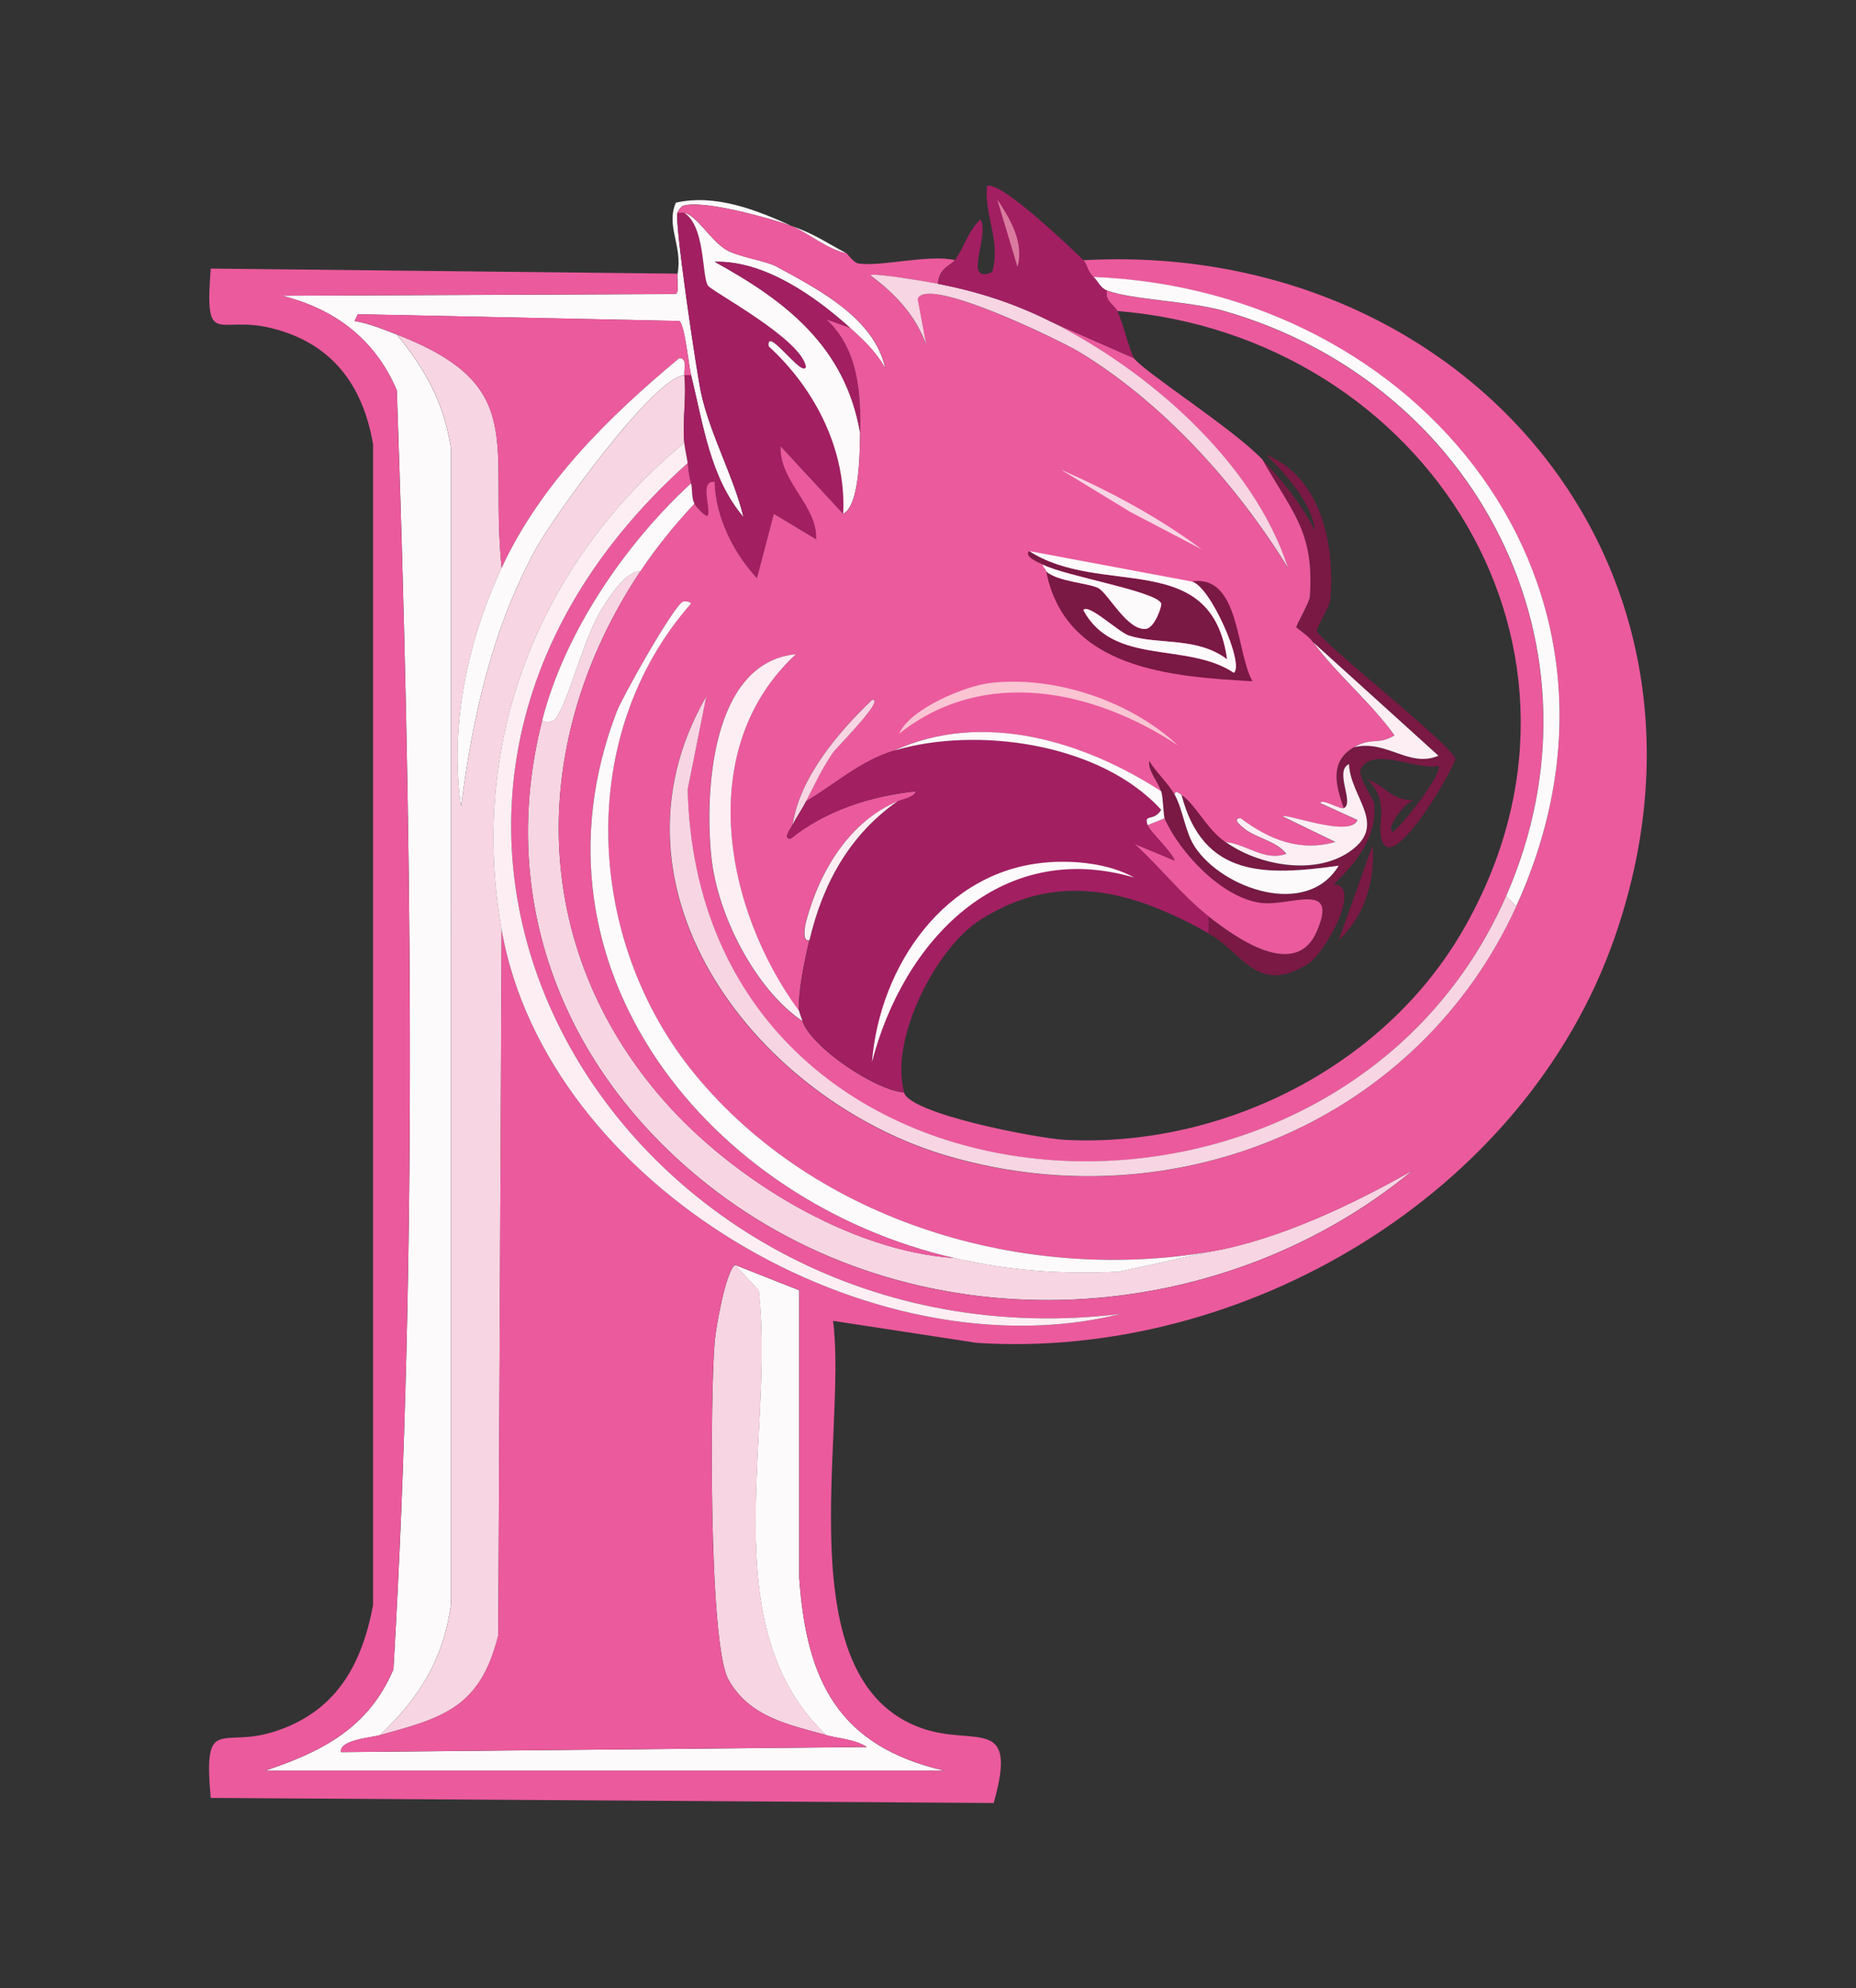
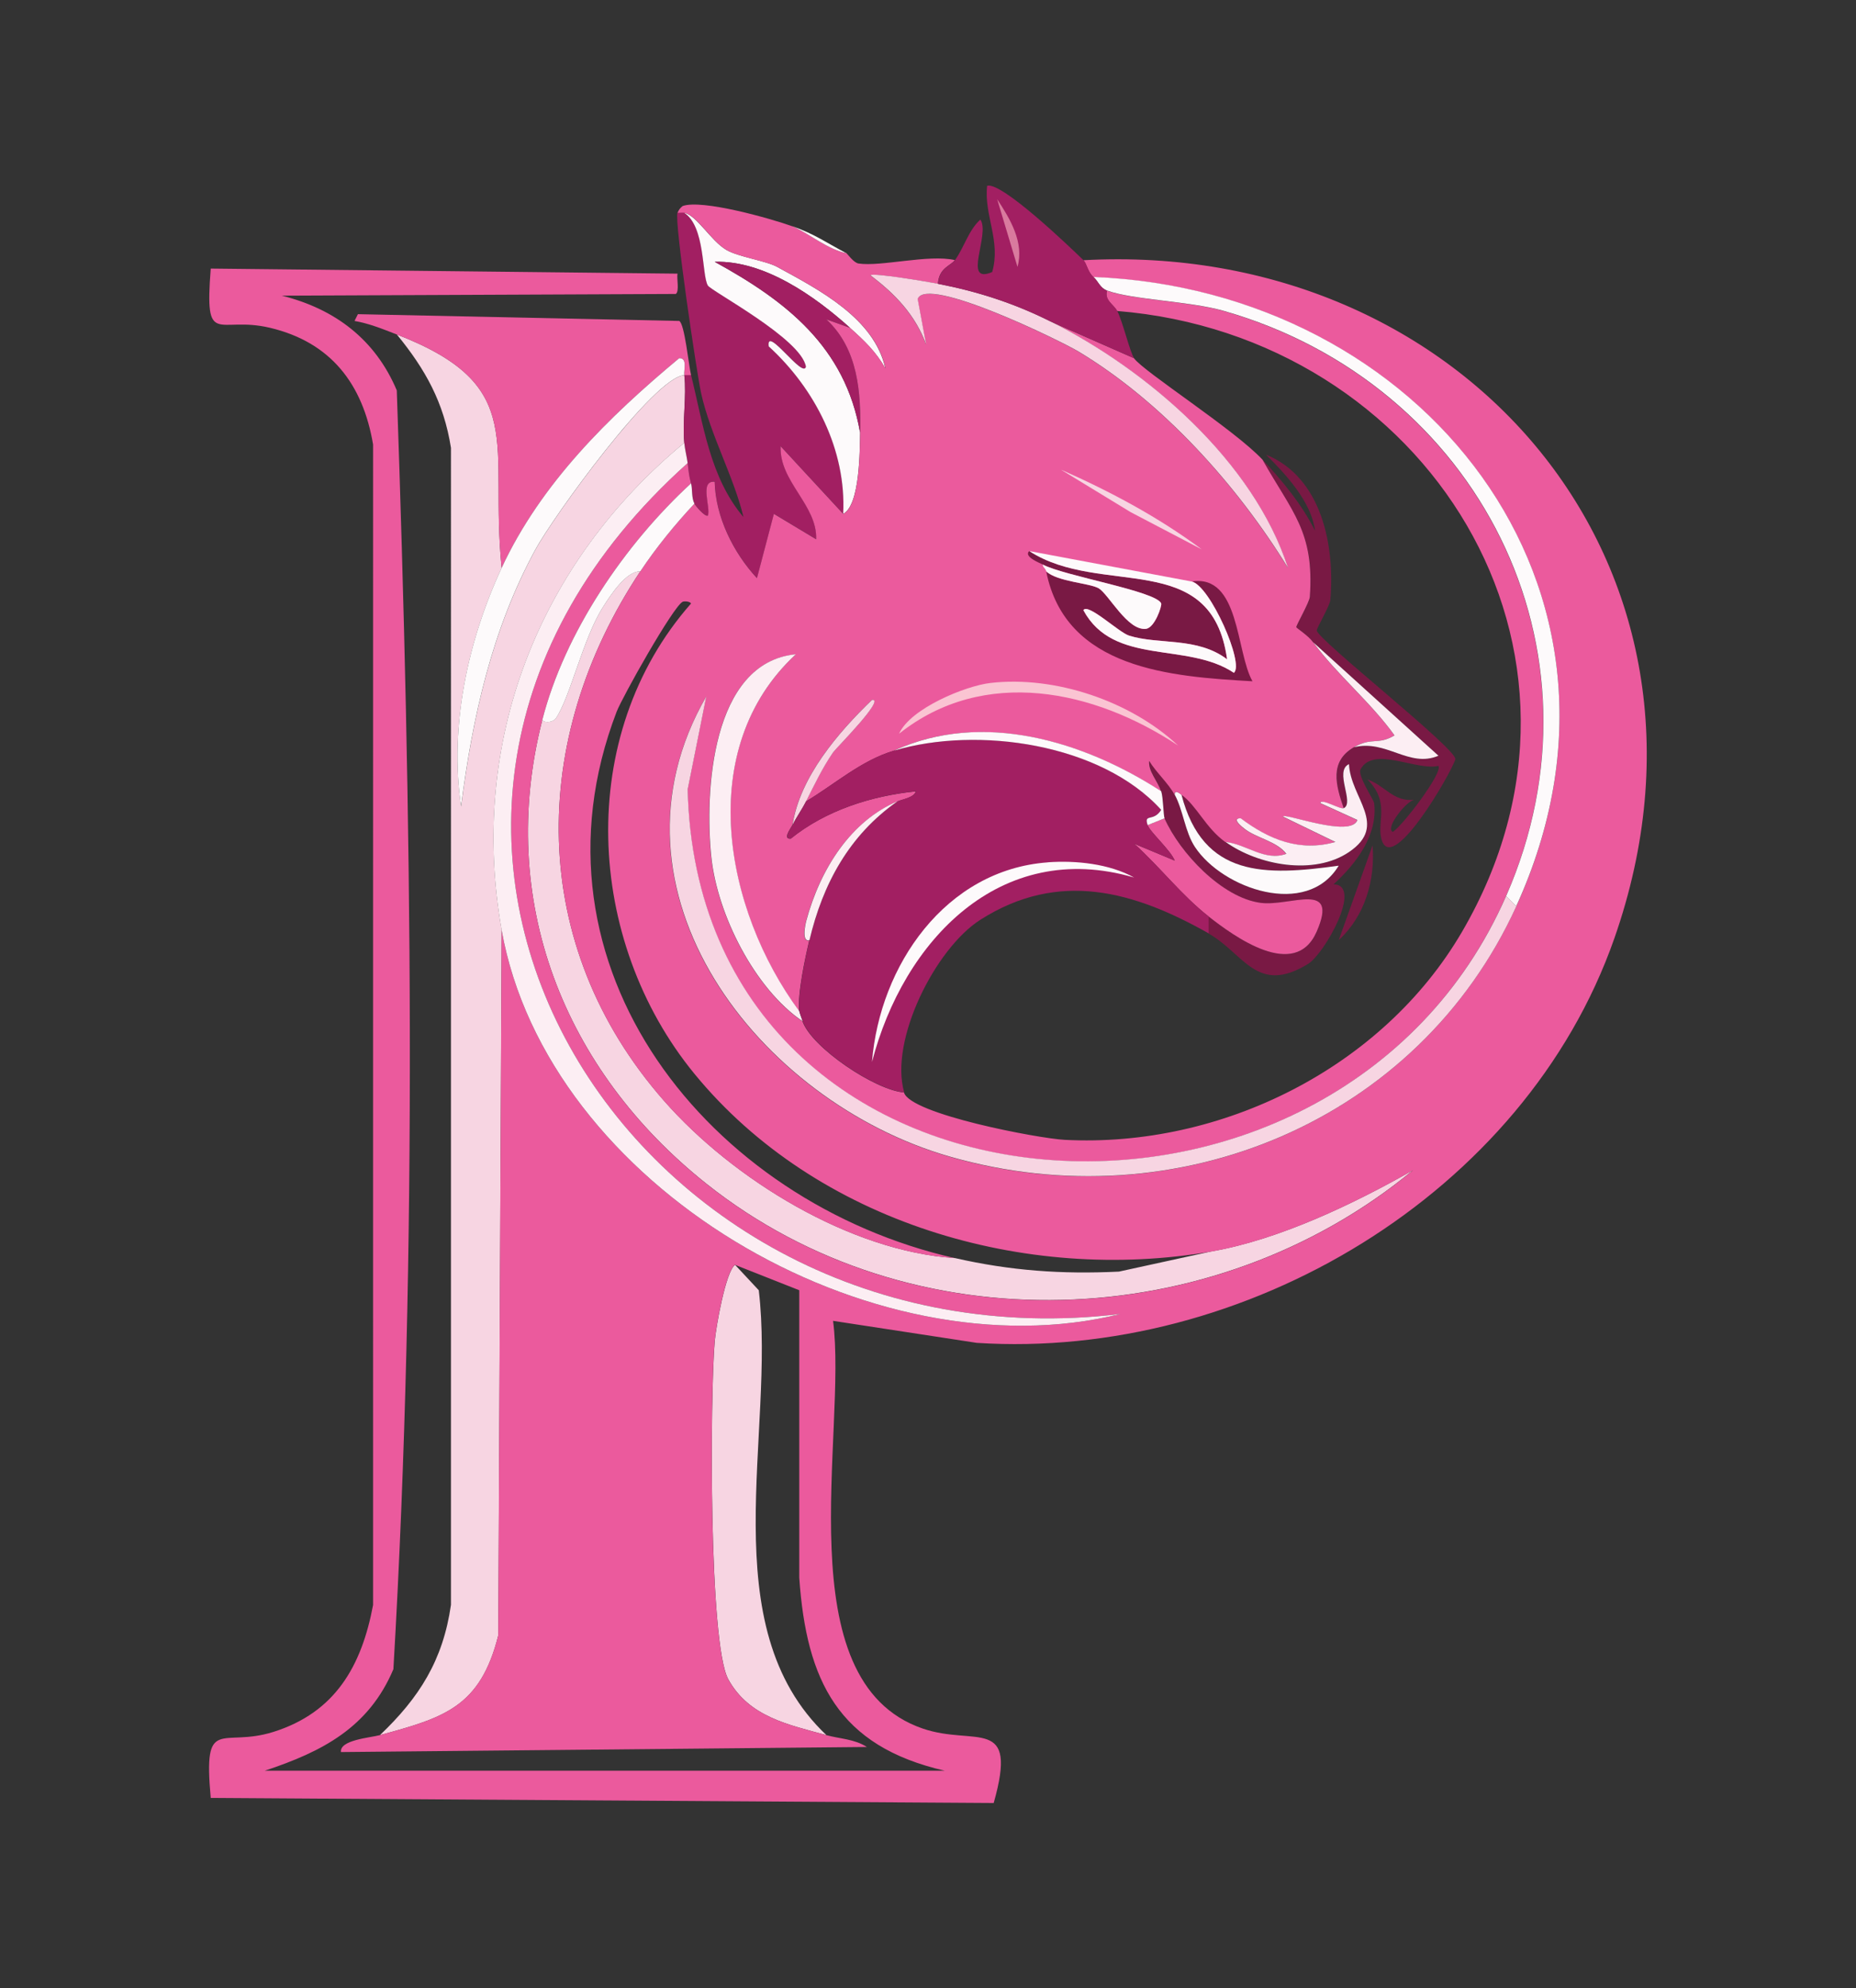
<svg xmlns="http://www.w3.org/2000/svg" data-bbox="33.344 29.588 229.286 257.872" viewBox="0 0 296 317" data-type="color">
  <rect x="0" y="0" width="296" height="317" fill="#333333" stroke="none" />
  <g>
-     <path d="M126.39 36.07c-3.51-1.25-14.44-4.34-17.53-3.24-.4.32-.62.6-.81 1.08-.54 1.35 3.09 25.77 3.78 28.86 1.47 6.6 5.27 13.44 6.74 19.69-5.37-6.34-6.4-14.8-8.36-22.65-.34-1.38-1.03-8.25-1.89-8.63L57.08 50.1l-.54 1.08c2.4.42 4.5 1.29 6.74 2.16 4.56 5.57 7.48 10.81 8.63 18.07v184.47c-1.26 8.82-5.06 14.81-11.33 20.77-1.53.42-6.45.75-6.2 2.7l83.87-.81c-1.96-1.27-4.33-1.3-6.47-1.89-18.4-17.4-8.08-48.12-10.79-70.93l-3.78-4.05 10.25 4.05v45.85c1.15 16.4 6.21 26.84 23.19 30.75H42.25c9.15-3.04 16.56-6.86 20.5-16.18 3.93-67.21 2.88-136.53.54-203.89-3.42-8.1-9.85-13-18.34-15.1l62.84-.27c.6-.42.12-2.46.27-3.24.83-4.49-1.9-7.55-.27-11.33 6.35-1.42 12.85 1.16 18.61 3.78Z" fill="#fdfafb" data-color="1" />
    <path d="M80.01 90.55c-5.41 11.64-8.34 25.22-6.47 38.03 1.82-14.28 4.95-28.29 11.87-40.99 2.84-5.21 18.9-27.48 23.73-27.78.39 3.37-.33 7.37 0 10.79-23.2 19.16-34.46 47.61-29.13 77.67l-.54 112.46c-2.87 11.53-8.77 13.14-18.88 15.91 6.27-5.96 10.07-11.94 11.33-20.77V71.4c-1.15-7.26-4.07-12.5-8.63-18.07 21.19 8.21 14.7 17.43 16.72 37.22" fill="#f7d5e2" data-color="2" />
    <path d="M102.12 91.09c-17.88 26.89-18 59.61 3.78 84.41 11.01 12.54 29.68 23.99 46.39 25.08 8.87 2.02 17.02 2.6 26.16 2.16l14.83-3.24c10.74-1.87 22.69-7.59 32.09-12.95-31.82 26.31-80.03 28.17-112.73 2.16-22.75-18.09-33.48-45.19-26.16-73.9.6.58 1.82.22 2.16-.27 2.33-3.42 4.34-12.8 7.55-17.8 1.16-1.8 3.64-5.7 5.93-5.66Z" fill="#f7d5e2" data-color="2" />
    <path d="M109.13 33.92c3.39 2.18 2.78 9.93 3.78 11.6.53.88 14.94 8.49 15.64 12.95-.46 1.97-6.4-6.71-5.93-3.24 7.38 6.74 12.4 16.56 11.87 26.7l-9.98-10.79c-.26 5.61 5.89 9.4 5.66 14.83l-6.74-4.05-2.7 10.25c-3.78-4.07-6.61-9.8-6.74-15.37-2.47-.24-.61 4.06-1.08 5.39-.49.26-2.05-1.67-2.16-1.89-.5-.97-.29-2.28-.54-3.24-.36-1.39-.37-1.9-.54-3.24-.15-1.12-.43-2.11-.54-3.24-.33-3.42.39-7.41 0-10.79.35-.02.72.01 1.08 0 1.96 7.86 2.99 16.31 8.36 22.65-1.47-6.25-5.27-13.09-6.74-19.69-.69-3.09-4.32-27.51-3.78-28.86.35.03.74-.07 1.08 0Z" fill="#a21f62" data-color="3" />
    <path d="M131.79 276.64c-5.97-1.65-12.32-2.87-15.64-8.9-3.14-5.7-2.9-45.41-2.16-53.94.18-2.05 1.72-11.05 3.24-12.14l3.78 4.05c2.71 22.81-7.61 53.53 10.79 70.93Z" fill="#f7d5e2" data-color="2" />
    <path d="M192.74 148.81v-2.7c4.03 3.16 13.81 10.34 17.26 2.43 3.59-8.23-4.19-3.98-8.9-4.58-6.21-.8-12.95-8.02-15.37-13.48-.19-.42-.21-3.28-.54-4.32-.55-1.73-2.04-3.14-1.89-4.85 1.11 1.85 3.04 3.55 4.05 5.39 1.37 2.5 1.62 5.93 3.24 8.36 4.42 6.66 17.84 11.37 22.92 2.97-11.71 1.64-21.63 1.95-25.08-11.33 2.43 1.72 3.87 5.29 7.01 7.55 5.18 3.72 14.08 5.41 19.69 1.62 6.37-4.31.24-8.61 0-14.02-2.39 1.1.9 6.13-.81 7.01-1.26-3.63-2.32-7.43 1.62-9.71 5.16-1.29 8.8 3.35 13.48 1.35l-19.96-18.07c-.85-1.17-2.66-2.25-2.7-2.43-.06-.26 2.1-3.96 2.16-4.85.73-10.41-2.82-13.4-7.55-21.85 3.21 3.45 6.23 7.07 8.36 11.33-.6-4.64-4.63-8.97-7.82-12.14 8.92 3.62 11.01 14.59 10.25 23.19-.08.91-2.2 4.49-2.16 4.85.19 1.5 22.1 18.67 22.11 20.5-.6 2.14-10.52 19.35-11.87 12.41-.52-2.68 1.35-5.67-2.16-9.17 2.88 1 4.11 3.64 7.55 3.24-1.18-.01-4.82 4.52-3.51 5.12 1.47-.85 8.05-9.45 7.28-10.52-3.46.83-10.35-3.24-12.41.54-.54 1 2.09 4.83 2.16 5.39.61 5.03-2.8 9.6-6.47 12.95 4.75.11-1.46 11.08-4.05 12.68-8.2 5.05-10.21-1.64-15.91-4.85Z" fill="#791944" data-color="4" />
    <path d="M135.56 52.26c-5.61-5.04-13.65-10.75-21.58-10.52 11.44 6.28 20.82 13.58 23.19 27.24-.06 2.7.01 11.55-2.7 12.95.53-10.14-4.49-19.96-11.87-26.7-.47-3.48 5.47 5.21 5.93 3.24-.71-4.45-15.12-12.06-15.64-12.95-.99-1.66-.39-9.41-3.78-11.6 2.02.4 4.24 4.47 6.74 5.93 1.94 1.13 6.27 1.7 8.09 2.7 6.78 3.7 15.46 8.18 17.26 16.18-1.59-2.75-3.35-4.4-5.66-6.47Z" fill="#fdfafb" data-color="1" />
    <path d="m135.56 52.26-3.78-1.35c5.13 4.75 5.53 11.74 5.39 18.07-2.37-13.66-11.75-20.96-23.19-27.24 7.92-.23 15.96 5.48 21.58 10.52" fill="#a21f62" data-color="3" />
    <path d="M188.42 126.69c3.45 13.28 13.37 12.96 25.08 11.33-5.08 8.4-18.51 3.69-22.92-2.97-1.61-2.43-1.87-5.86-3.24-8.36 0-.85.73-.25 1.08 0" fill="#fdfafb" data-color="1" />
    <path d="M126.39 36.07c2.86 1.3 5.45 3.6 8.63 4.32.11.06 1.12 1.5 1.89 1.62 3.54.55 11.21-1.5 15.37-.54-.66.92-2.53 1.2-2.7 3.78-1.37-.27-10.43-1.82-10.79-1.35 3.94 2.94 7.2 6.34 8.9 11.06l-1.35-7.28c1.34-3.83 22.8 6.67 25.62 8.36 13.38 8.03 25.33 21.3 33.44 34.52-5.49-16.99-22.39-31.57-38.03-39.38l13.48 5.93c1.5 2.13 16.01 11.37 20.5 16.18 4.74 8.44 8.28 11.43 7.55 21.85-.06.89-2.21 4.59-2.16 4.85.04.18 1.84 1.26 2.7 2.43 3.78 5.16 9.18 9.55 12.95 14.83-2.73 1.61-3.56.21-6.47 1.89-3.94 2.28-2.88 6.07-1.62 9.71-.56.29-3.56-1.61-3.78-.81l5.93 2.7c-1.02 2.96-11.71-1.22-11.87-.54l8.36 4.05c-5.68 1.62-10.56-.37-15.1-3.78-1.59-.02.33 1.45.54 1.62 1.91 1.53 5.21 2.01 6.74 4.05-3.45 1.26-6.4-1.58-9.71-1.89-3.14-2.26-4.58-5.84-7.01-7.55-.35-.25-1.09-.85-1.08 0-1.01-1.85-2.94-3.55-4.05-5.39-.15 1.72 1.34 3.12 1.89 4.85-12.35-7.99-28.46-12.93-42.61-6.47-5.23 1.56-9.46 5.37-14.02 8.09 1.38-2.72 2.57-5.29 4.32-7.82.44-.64 8.44-8.64 6.2-8.36-5.46 5.26-11.49 12.32-12.68 19.96-.2.41-1.63 2.25-.27 2.16 5.6-4.53 12.9-6.83 19.96-7.55-.3 1-2.03 1.22-2.97 1.62-7.34 3.12-12.28 10.63-14.56 19.15-.06.21-.8 3.39.54 2.97-.68 2.86-1.91 8.59-1.62 11.33-11.95-16.2-16.82-41.86-.54-56.91-13.56 1.31-14.56 22.13-13.48 32.36.96 9.15 6.92 20.97 14.56 26.16 1.52 4.23 11.62 10.97 16.18 11.33 1 3.46 21.44 7.33 25.62 7.55 24.97 1.3 50.7-11.44 63.38-33.17 26.17-44.86-5.82-95.02-55.02-98.98-.54-1.05-2.05-1.66-1.62-3.24 4.08 1.48 13.16 1.68 18.61 3.24 40.46 11.57 62.28 53.99 45.04 93.31-27.25 62.16-128.74 55.22-130.53-16.99l2.97-14.83c-17.9 31 8.34 64.61 38.84 73.36 36.09 10.35 74.68-5.59 90.35-39.91 23.22-50.88-15.35-98.31-67.42-100.33-.96-.86-1.05-2.15-1.62-2.7 60.46-3.33 105.57 48.56 84.68 108.15-14.31 40.83-59.02 67.21-101.67 64.46l-22.92-3.51c2.32 17.7-7.72 57.44 14.29 65 8.39 2.88 15.3-2.18 11.33 11.87l-124.87-.81c-1.22-13.32 1.7-7.92 9.98-10.52 9.86-3.09 14.08-10.48 15.91-20.23V70.87c-1.63-9.65-6.74-16.31-16.45-18.61-8.36-1.98-10.44 3.4-9.44-9.44l74.44.81c-.15.78.33 2.81-.27 3.24l-62.84.27c8.49 2.11 14.92 7 18.34 15.1 2.34 67.36 3.39 136.68-.54 203.89-3.94 9.32-11.34 13.14-20.5 16.18h108.42c-16.98-3.9-22.05-14.34-23.19-30.75v-45.85l-10.25-4.05c-1.52 1.08-3.06 10.09-3.24 12.14-.74 8.53-.98 48.24 2.16 53.94 3.32 6.03 9.68 7.25 15.64 8.9 2.14.59 4.51.62 6.47 1.89l-83.87.81c-.24-1.94 4.67-2.28 6.2-2.7 10.11-2.77 16-4.38 18.88-15.91L80 148.27c7.25 40.85 59.02 71.08 98.71 61.22-78.34 9.47-133.09-78.24-69.04-135.66.17 1.33.17 1.84.54 3.24-10.57 9.72-20.17 23.76-23.73 37.76-7.32 28.71 3.42 55.81 26.16 73.9 32.71 26.01 80.91 24.15 112.73-2.16-9.4 5.35-21.36 11.08-32.09 12.95-29.78 5.17-63.1-4.61-82.53-28.32-17.41-21.24-19.06-53.96-.54-74.98-.17-.35-1.1-.4-1.35-.27-1.54.81-9.6 15.15-10.52 17.53-15.63 40.77 14.86 78.23 53.94 87.11-16.71-1.09-35.37-12.54-46.39-25.08-21.77-24.8-21.65-57.52-3.78-84.41 2.5-3.76 5.54-7.49 8.63-10.79.11.22 1.66 2.15 2.16 1.89.47-1.33-1.39-5.63 1.08-5.39.13 5.57 2.96 11.3 6.74 15.37l2.7-10.25 6.74 4.05c.22-5.43-5.92-9.22-5.66-14.83l9.98 10.79c2.71-1.39 2.64-10.25 2.7-12.95.13-6.33-.27-13.32-5.39-18.07l3.78 1.35c2.31 2.08 4.07 3.72 5.66 6.47-1.8-8-10.48-12.48-17.26-16.18-1.82-.99-6.15-1.56-8.09-2.7-2.5-1.46-4.72-5.54-6.74-5.93-.33-.07-.73.03-1.08 0 .19-.48.41-.76.81-1.08 3.1-1.11 14.02 1.98 17.53 3.24Z" fill="#eb5a9d" data-color="5" />
    <path d="M135.02 40.39c-3.18-.72-5.77-3.02-8.63-4.32 3.64 1.3 5.4 2.63 8.63 4.32" fill="#fdfafb" data-color="1" />
    <path d="M109.67 73.83c-64.04 57.42-9.3 145.13 69.04 135.66-39.68 9.86-91.46-20.37-98.71-61.22-5.33-30.06 5.93-58.52 29.13-77.67.11 1.12.39 2.12.54 3.24Z" fill="#fceef3" data-color="6" />
    <path d="m240.21 142.87 1.62 1.62c-15.66 34.33-54.26 50.27-90.35 39.91-30.5-8.75-56.73-42.36-38.84-73.36l-2.97 14.83c1.8 72.21 103.29 79.15 130.53 16.99Z" fill="#f7d5e2" data-color="2" />
-     <path d="m193.28 199.51-14.83 3.24c-9.14.44-17.29-.14-26.16-2.16-39.08-8.89-69.57-46.34-53.94-87.11.91-2.38 8.98-16.72 10.52-17.53.24-.13 1.18-.08 1.35.27-18.52 21.02-16.87 53.73.54 74.98 19.43 23.7 52.74 33.49 82.53 28.32Z" fill="#fdfafb" data-color="1" />
    <path d="m241.82 144.49-1.62-1.62c17.24-39.33-4.58-81.75-45.04-93.31-5.44-1.56-14.53-1.75-18.61-3.24-1.12-.41-1.41-1.48-2.16-2.16 52.07 2.02 90.64 49.45 67.42 100.33Z" fill="#fdfafb" data-color="1" />
    <path d="M190.04 92.71c7.71-1.2 7.04 11.19 9.71 15.91-12.96-.74-29.82-1.91-32.9-17.53 1.74 1.66 6.93 1.87 8.36 2.7 1.6.93 4.61 6.83 7.55 6.47 1.41-.17 2.57-3.67 2.43-4.05-.76-1.95-15.46-4.38-18.88-6.2-.48-.26-3.13-1.25-2.16-2.16 11.48 7.45 29.09-.55 31.55 17.26-4.78-3.62-10.88-2.28-15.64-3.78-1.64-.52-6.58-5.26-7.28-4.05 4.83 8.95 16.51 4.98 24 9.98 1.74-1.35-3.81-13.94-6.74-14.56Z" fill="#791944" data-color="4" />
    <path d="M127.47 161.21c.02.16.41 1.27.54 1.62-7.65-5.19-13.6-17.01-14.56-26.16-1.08-10.24-.07-31.06 13.48-32.36-16.28 15.05-11.41 40.71.54 56.91Z" fill="#fceef3" data-color="6" />
    <path d="M149.59 45.24c6.28 1.22 12.07 3.08 17.8 5.93 15.63 7.8 32.54 22.39 38.03 39.38-8.11-13.22-20.06-26.49-33.44-34.52-2.82-1.69-24.28-12.19-25.62-8.36l1.35 7.28c-1.7-4.71-4.96-8.12-8.9-11.06.35-.47 9.42 1.08 10.79 1.35Z" fill="#f7d5e2" data-color="2" />
    <path d="M110.75 80.3c-3.09 3.3-6.13 7.03-8.63 10.79-2.29-.04-4.78 3.86-5.93 5.66-3.21 5-5.22 14.38-7.55 17.8-.34.49-1.56.85-2.16.27 3.57-14 13.17-28.04 23.73-37.76.25.95.04 2.27.54 3.24" fill="#fdfafb" data-color="1" />
    <path d="M190.04 92.71c2.93.62 8.48 13.21 6.74 14.56-7.49-5-19.17-1.03-24-9.98.7-1.21 5.64 3.53 7.28 4.05 4.76 1.5 10.87.16 15.64 3.78-2.46-17.81-20.07-9.81-31.55-17.26z" fill="#fdfafb" data-color="1" />
    <path d="M195.44 134.24c3.31.31 6.25 3.15 9.71 1.89-1.54-2.04-4.83-2.51-6.74-4.05-.21-.17-2.13-1.63-.54-1.62 4.54 3.41 9.42 5.39 15.1 3.78l-8.36-4.05c.15-.68 10.85 3.5 11.87.54l-5.93-2.7c.22-.81 3.21 1.1 3.78.81 1.71-.88-1.59-5.91.81-7.01.24 5.42 6.37 9.71 0 14.02-5.61 3.79-14.51 2.1-19.69-1.62Z" fill="#fceef3" data-color="6" />
    <path d="M157.95 108.89c10.33-1.2 22.42 2.92 29.94 9.98-13.34-8.87-30.94-12.68-44.5-1.89 1.79-4.03 10.57-7.63 14.56-8.09" fill="#fac4d2" data-color="7" />
    <path d="M215.93 119.14c2.91-1.68 3.75-.28 6.47-1.89-3.77-5.28-9.16-9.67-12.95-14.83l19.96 18.07c-4.69 2-8.32-2.64-13.48-1.35" fill="#fceef3" data-color="6" />
    <path d="M166.85 91.09c-.11-.53-.55-.61-.54-1.08 3.42 1.82 18.12 4.25 18.88 6.2.15.38-1.02 3.88-2.43 4.05-2.94.35-5.96-5.55-7.55-6.47-1.43-.83-6.62-1.04-8.36-2.7" fill="#fdfafb" data-color="1" />
    <path d="M128.55 127.77c-.66 1.31-1.54 2.52-2.16 3.78 1.18-7.64 7.22-14.7 12.68-19.96 2.24-.28-5.76 7.72-6.2 8.36-1.74 2.53-2.94 5.1-4.32 7.82" fill="#f7d5e2" data-color="2" />
    <path d="M169.28 74.91c7.87 3.49 15.47 7.54 22.38 12.68l-11.33-5.93-11.06-6.74Z" fill="#f7d5e2" data-color="2" />
    <path d="M110.21 59.81c-.36.01-.72-.02-1.08 0-.1-.86.55-2.73-.81-2.7C97.08 66.46 86.27 77.07 80 90.55c-2.02-19.78 4.47-29.01-16.72-37.22-2.24-.87-4.34-1.74-6.74-2.16l.54-1.08 51.24 1.08c.86.38 1.54 7.25 1.89 8.63Z" fill="#eb5a9d" data-color="5" />
    <path d="M172.78 41.47c.57.55.66 1.83 1.62 2.7.75.67 1.04 1.75 2.16 2.16-.43 1.57 1.08 2.19 1.62 3.24.89 1.74 2.02 6.59 2.7 7.55l-13.48-5.93c-5.73-2.86-11.52-4.72-17.8-5.93.17-2.58 2.04-2.86 2.7-3.78 1.52-2.13 2.15-4.76 4.05-6.47 1.63 2.34-2.97 10.45 1.89 8.36 1.42-5.01-1.34-9.04-.81-13.75 2.33-.68 13.27 9.84 15.37 11.87Z" fill="#a21f62" data-color="3" />
    <path d="M159.03 31.76c2.08 3.16 4.34 6.91 3.24 10.79z" fill="#d97a9e" data-color="8" />
    <path d="M218.9 134.78c.44 5.53-1.23 11.3-5.39 15.1z" fill="#791944" data-color="4" />
    <path d="M109.13 59.81c-4.83.29-20.89 22.56-23.73 27.78-6.92 12.7-10.05 26.71-11.87 40.99-1.87-12.8 1.06-26.39 6.47-38.03 6.26-13.48 17.08-24.09 28.32-33.44 1.36-.03.71 1.84.81 2.7" fill="#fdfafb" data-color="1" />
    <path d="M192.74 146.11c-4.33-3.4-7.78-7.92-11.87-11.6l6.47 2.7c-.62-1.63-3.94-4.56-4.32-5.66l2.7-1.08c2.42 5.46 9.16 12.69 15.37 13.48 4.71.6 12.49-3.64 8.9 4.58-3.45 7.91-13.23.73-17.26-2.43Z" fill="#eb5a9d" data-color="5" />
    <path d="M183.03 131.55c.37 1.1 3.69 4.03 4.32 5.66l-6.47-2.7c4.08 3.68 7.53 8.2 11.87 11.6v2.7c-11.88-6.71-23.87-10.15-36.41-2.16-7.17 4.57-14.53 19.21-12.14 27.51-4.56-.36-14.66-7.09-16.18-11.33-.13-.35-.52-1.46-.54-1.62-.29-2.74.94-8.47 1.62-11.33 2.13-8.98 6.36-16.74 14.02-22.11.93-.4 2.67-.61 2.97-1.62-7.06.72-14.35 3.03-19.96 7.55-1.36.09.07-1.75.27-2.16.62-1.25 1.49-2.47 2.16-3.78 4.57-2.72 8.79-6.53 14.02-8.09 13.32-3.98 33.06-1.14 42.61 9.44-1.24 1.99-2.81.5-2.16 2.43Z" fill="#a21f62" data-color="3" />
    <path d="M185.19 126.15c.33 1.03.35 3.89.54 4.32l-2.7 1.08c-.65-1.93.92-.44 2.16-2.43-9.56-10.57-29.29-13.42-42.61-9.44 14.15-6.46 30.26-1.52 42.61 6.47" fill="#fdfafb" data-color="1" />
    <path d="M143.12 127.77c-7.67 5.37-11.9 13.14-14.02 22.11-1.34.42-.6-2.75-.54-2.97 2.28-8.52 7.22-16.03 14.56-19.15Z" fill="#fceef3" data-color="6" />
    <path d="M167.12 137.48c4.43-.32 9.79.22 13.75 2.43-21.39-6.27-36.82 10.15-41.8 29.4 1.22-15.35 11.71-30.64 28.05-31.82Z" fill="#fdfafb" data-color="1" />
  </g>
</svg>